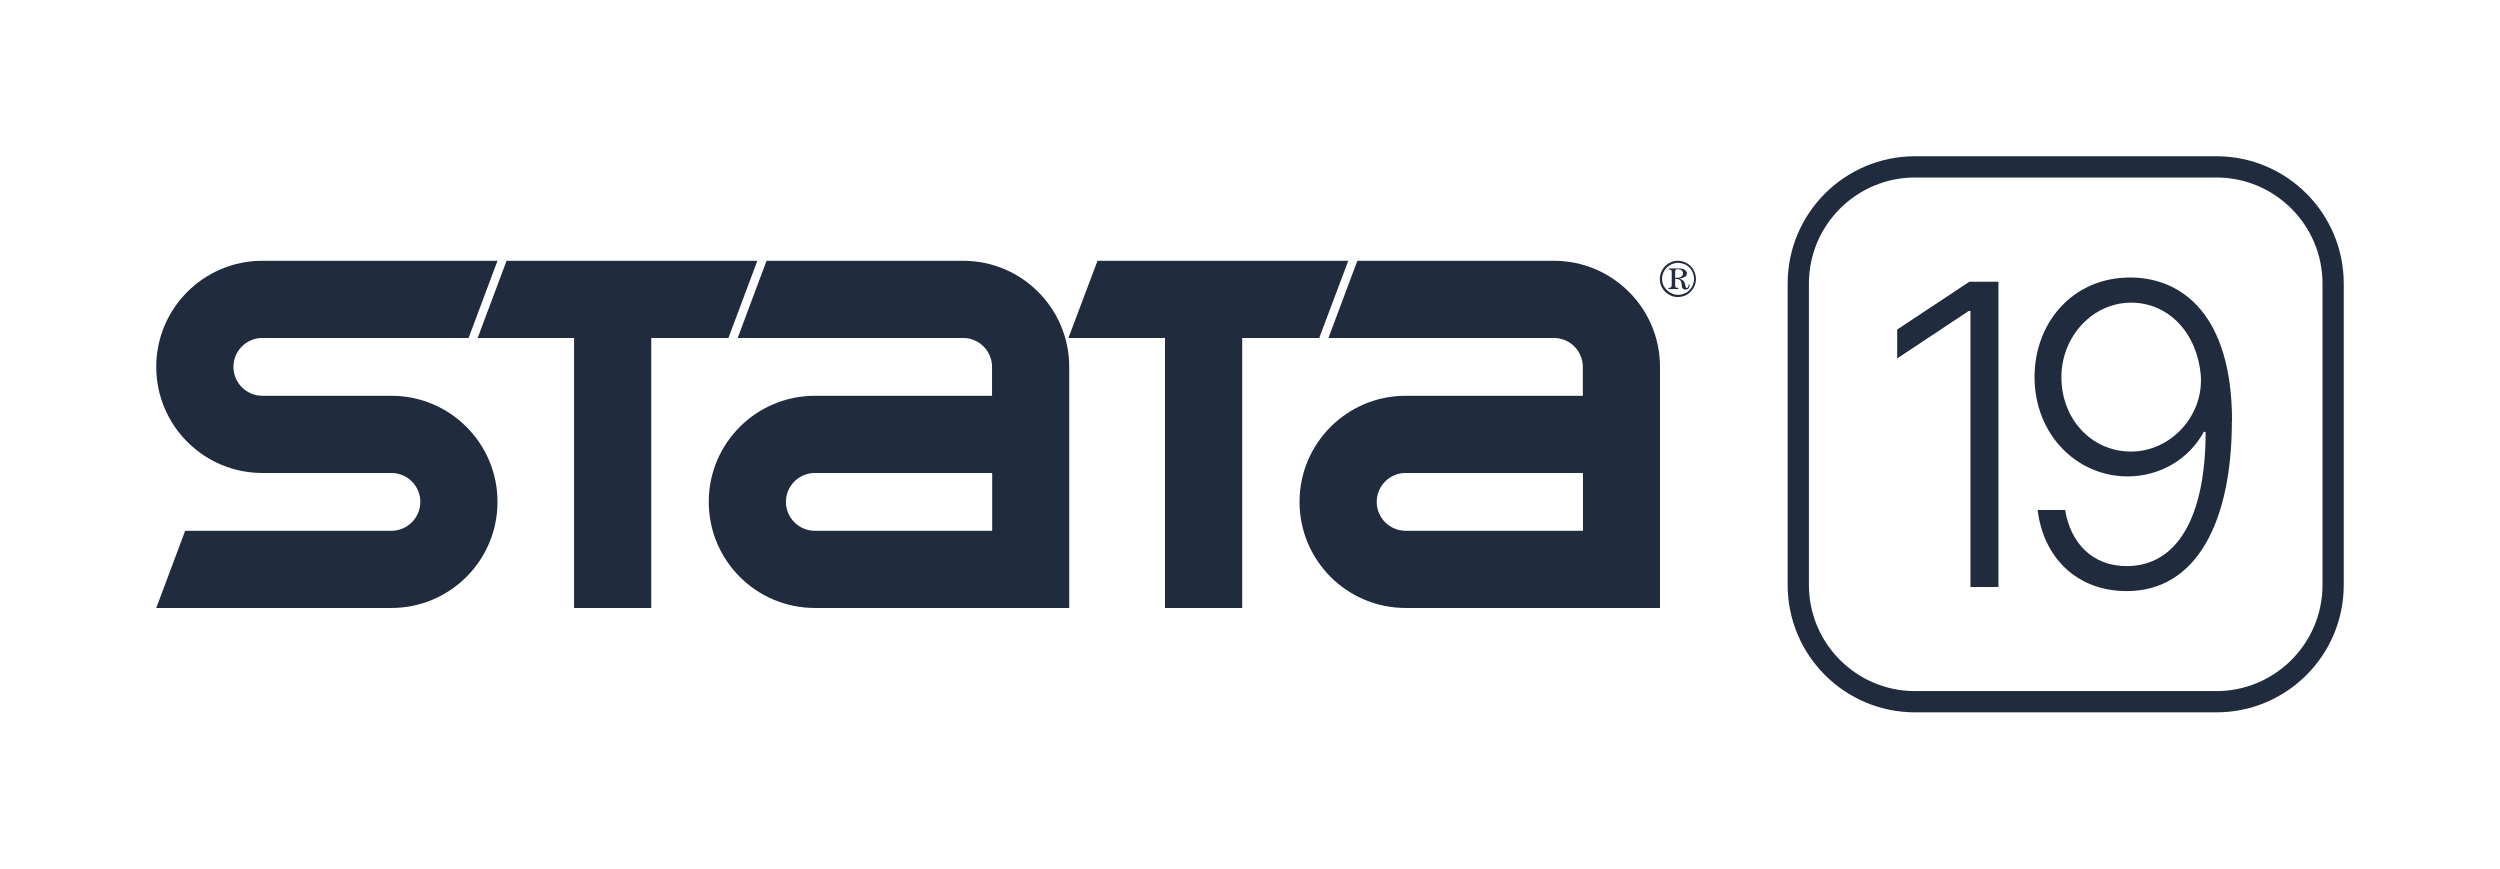
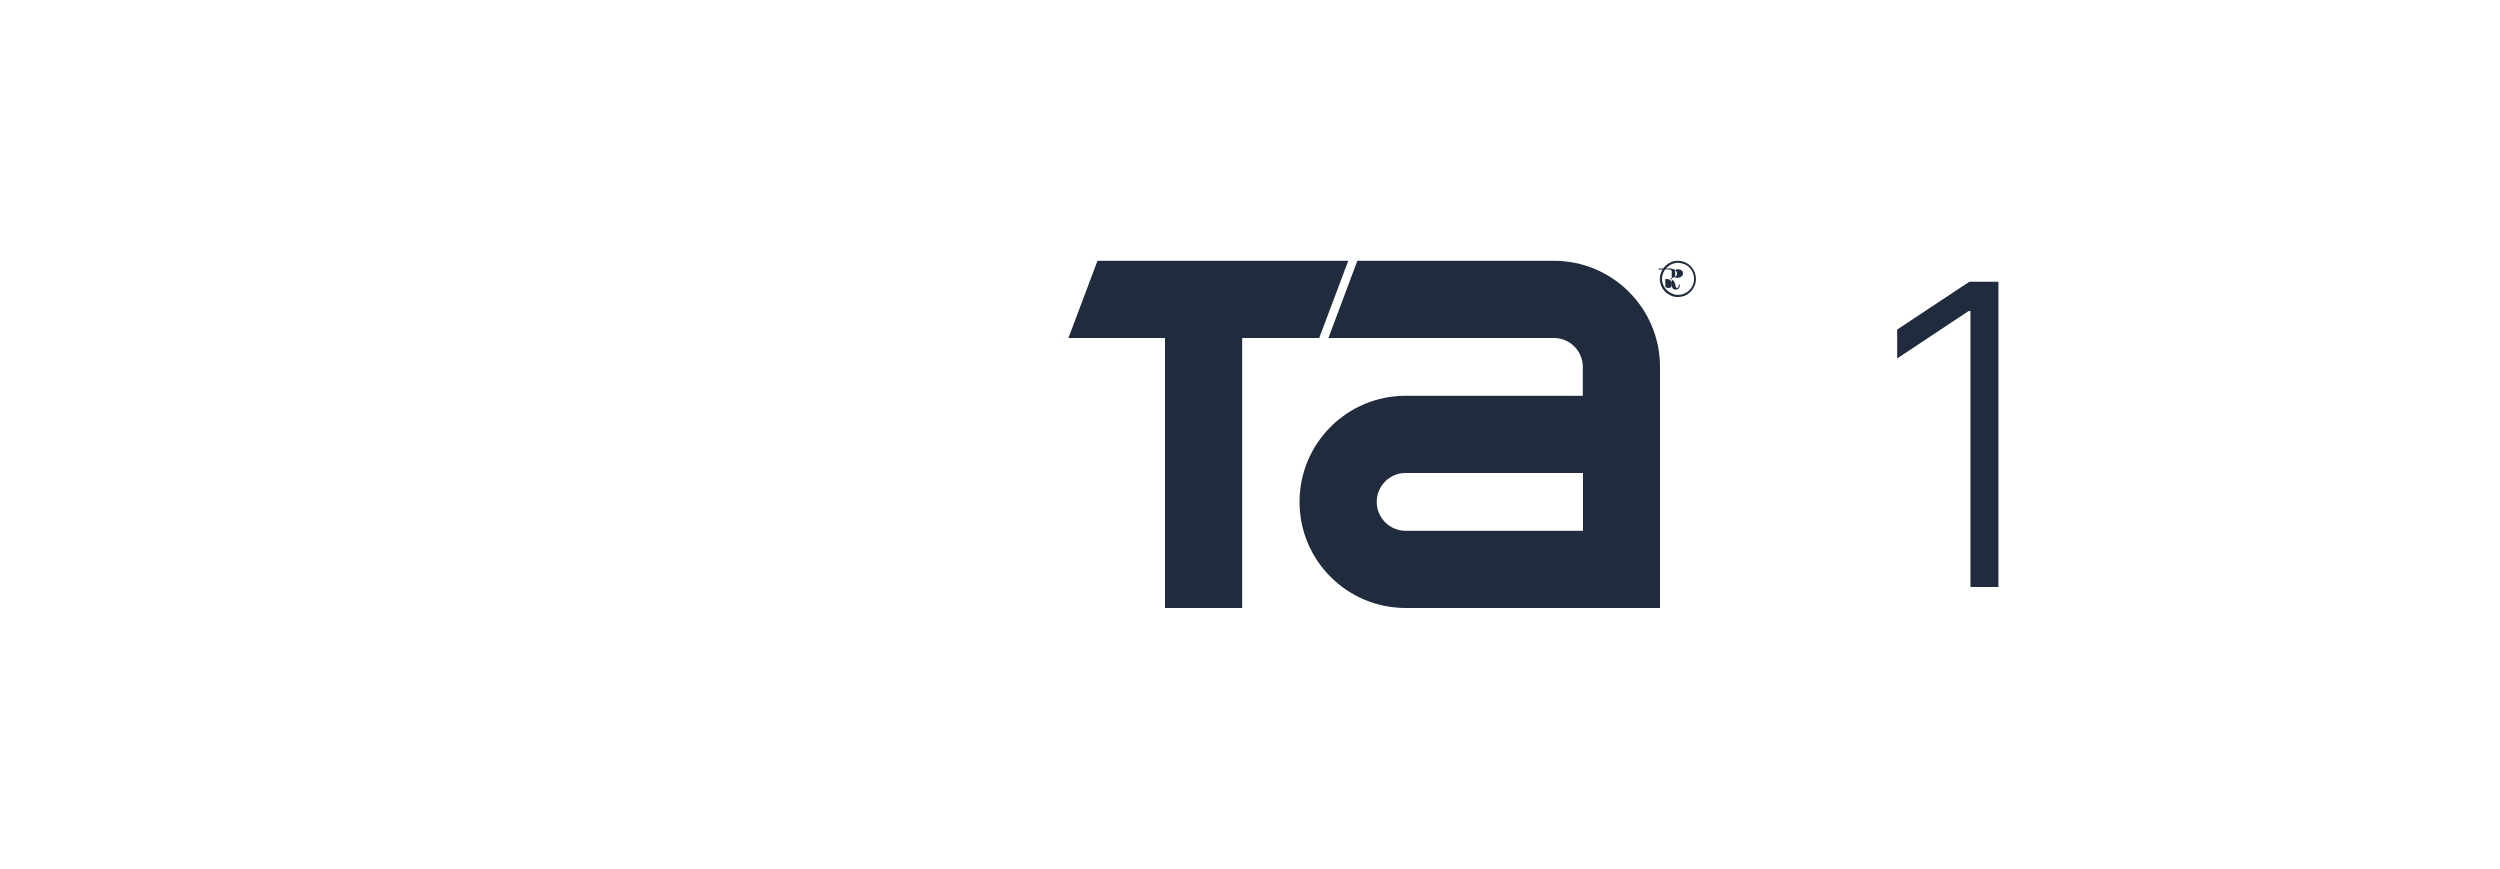
<svg xmlns="http://www.w3.org/2000/svg" id="Layer_1" data-name="Layer 1" viewBox="0 0 160 55.6">
  <defs>
    <style>
      .cls-1 {
        fill: #202b3d;
        stroke-width: 0px;
      }
    </style>
  </defs>
  <g>
    <path class="cls-1" d="m127.89,37.57h-1.78v-17.67h-.11l-4.58,3.04v-1.85l4.62-3.06h1.86v19.54Z" />
-     <path class="cls-1" d="m142.84,26.95c0,6.38-2.22,10.88-6.73,10.88-3.16,0-5.33-2.11-5.7-5.19h1.76c.34,2.09,1.72,3.59,3.94,3.59,3.2,0,5.05-3.09,5.05-8.59h-.12c-.92,1.72-2.78,2.85-4.87,2.85-3.26,0-5.96-2.69-5.96-6.36,0-3.47,2.44-6.4,6.18-6.37,3.24.03,6.46,2.36,6.46,9.19Zm-10.91-2.81c0,2.66,1.91,4.76,4.46,4.76s4.65-2.31,4.46-4.87c-.22-2.67-2.02-4.66-4.46-4.66s-4.46,2.14-4.46,4.77Z" />
  </g>
-   <path class="cls-1" d="m141.85,11.36c3.75,0,6.79,3.05,6.79,6.79v19.29c0,3.75-3.05,6.79-6.79,6.79h-19.29c-3.75,0-6.79-3.05-6.79-6.79v-19.29c0-3.75,3.05-6.79,6.79-6.79h19.29m0-1.36h-19.29c-4.5,0-8.15,3.65-8.15,8.15v19.29c0,4.5,3.65,8.15,8.15,8.15h19.29c4.5,0,8.15-3.65,8.15-8.15v-19.29c0-4.5-3.65-8.15-8.15-8.15h0Z" />
  <g>
-     <path class="cls-1" d="m31.84,16.69l-1.85,4.94h-13.2c-1.02,0-1.85.83-1.85,1.85s.83,1.85,1.85,1.85h8.26c3.75,0,6.79,3.04,6.79,6.79s-3.04,6.79-6.79,6.79h-15.05l1.85-4.94h13.2c1.02,0,1.85-.83,1.85-1.85s-.83-1.85-1.85-1.85h-8.26c-3.75,0-6.79-3.04-6.79-6.79s3.04-6.79,6.79-6.79h15.05Z" />
    <polygon class="cls-1" points="70.24 16.69 68.38 21.63 74.56 21.63 74.56 38.91 79.5 38.91 79.5 21.63 84.43 21.63 86.29 16.69 70.24 16.69" />
    <path class="cls-1" d="m99.45,30.27h-9.49c-1.02,0-1.85.83-1.85,1.85s.83,1.85,1.85,1.85h11.35v-3.7h-1.85Zm-4.56-4.94h.32s6.09,0,6.09,0v-1.93c-.05-.99-.86-1.77-1.85-1.77h-14.43l1.85-4.94h12.58c3.75,0,6.79,3.04,6.79,6.79v15.43h-16.28c-3.75,0-6.79-3.04-6.79-6.79s3.04-6.79,6.79-6.79h4.94Z" />
-     <path class="cls-1" d="m61.64,30.27h-9.49c-1.02,0-1.85.83-1.85,1.85s.83,1.85,1.85,1.85h11.35v-3.7h-1.85Zm-2.47-4.94h.32s4,0,4,0v-1.93c-.05-.99-.86-1.77-1.85-1.77h-14.43l1.85-4.94h12.58c3.75,0,6.79,3.04,6.79,6.79v15.43h-16.28c-3.75,0-6.79-3.04-6.79-6.79s3.04-6.79,6.79-6.79h7.02Z" />
-     <polygon class="cls-1" points="32.42 16.69 30.57 21.63 36.74 21.63 36.74 38.91 41.68 38.91 41.68 21.63 46.62 21.63 48.47 16.69 32.42 16.69" />
-     <path class="cls-1" d="m107.21,17.35s.01-.07.04-.09c.03-.02.07-.03.13-.03.1,0,.18.02.24.07.06.05.09.11.09.19,0,.09-.03.16-.1.21-.07.05-.16.08-.29.08-.02,0-.04,0-.06,0-.02,0-.04,0-.05,0v-.43Zm-.43-.11c.08,0,.14.02.17.04.03.02.04.07.04.13v.85c0,.06-.02.1-.05.13-.03.02-.08.04-.16.04v.07h.63v-.07c-.08,0-.13-.02-.16-.04-.03-.02-.04-.07-.04-.13v-.41h.05c.1,0,.17.02.23.05.06.04.09.09.12.17,0,.02.01.08.02.16,0,.08.01.14.03.19.02.03.04.06.08.08.04.02.08.03.13.03.09,0,.15-.02.2-.08.04-.05.07-.12.07-.22v-.02h-.07c0,.07,0,.13-.03.16-.02.04-.05.06-.08.06-.05,0-.08-.05-.1-.15,0-.05-.01-.08-.02-.1-.02-.09-.06-.17-.12-.22-.05-.05-.13-.1-.23-.13.16-.03.28-.07.36-.12.08-.05.11-.12.11-.2,0-.1-.05-.18-.14-.24-.09-.06-.22-.09-.38-.09h-.65v.07Zm1.01-.34c.13.05.24.13.33.22.09.09.17.2.22.33.05.13.08.26.08.4s-.03.27-.08.39c-.05.12-.13.24-.22.33-.1.1-.2.17-.33.22-.12.05-.25.08-.39.08s-.27-.02-.39-.08-.23-.13-.33-.22c-.1-.1-.17-.21-.23-.33-.05-.12-.08-.25-.08-.39s.03-.27.08-.39c.05-.12.13-.24.22-.33.1-.1.21-.17.33-.23.13-.05.26-.08.39-.08s.26.03.39.08m-.83-.12c-.14.06-.27.14-.38.25-.11.11-.19.24-.25.38-.06.14-.09.29-.09.44s.03.31.09.45c.06.14.14.26.25.37.11.11.24.19.37.25.14.06.28.09.43.09.16,0,.31-.03.45-.08.14-.06.26-.14.37-.25.11-.11.2-.24.26-.38.06-.14.09-.29.09-.44s-.03-.3-.09-.45c-.06-.14-.14-.27-.25-.38s-.23-.19-.38-.25c-.14-.06-.29-.09-.44-.09s-.31.03-.45.09" />
+     <path class="cls-1" d="m107.21,17.35s.01-.07.04-.09c.03-.02.07-.03.13-.03.1,0,.18.02.24.07.06.05.09.11.09.19,0,.09-.03.16-.1.21-.07.05-.16.08-.29.08-.02,0-.04,0-.06,0-.02,0-.04,0-.05,0v-.43Zm-.43-.11c.08,0,.14.02.17.04.03.02.04.07.04.13v.85c0,.06-.02.1-.05.13-.03.02-.08.04-.16.04v.07v-.07c-.08,0-.13-.02-.16-.04-.03-.02-.04-.07-.04-.13v-.41h.05c.1,0,.17.02.23.05.06.04.09.09.12.17,0,.02.01.08.02.16,0,.08.01.14.03.19.02.03.04.06.08.08.04.02.08.03.13.03.09,0,.15-.02.2-.08.04-.05.07-.12.07-.22v-.02h-.07c0,.07,0,.13-.03.16-.02.04-.05.06-.08.06-.05,0-.08-.05-.1-.15,0-.05-.01-.08-.02-.1-.02-.09-.06-.17-.12-.22-.05-.05-.13-.1-.23-.13.16-.03.28-.07.36-.12.08-.05.11-.12.11-.2,0-.1-.05-.18-.14-.24-.09-.06-.22-.09-.38-.09h-.65v.07Zm1.01-.34c.13.05.24.13.33.22.09.09.17.2.22.33.05.13.08.26.08.4s-.03.27-.08.39c-.05.12-.13.24-.22.33-.1.1-.2.17-.33.22-.12.05-.25.08-.39.08s-.27-.02-.39-.08-.23-.13-.33-.22c-.1-.1-.17-.21-.23-.33-.05-.12-.08-.25-.08-.39s.03-.27.08-.39c.05-.12.13-.24.22-.33.1-.1.21-.17.33-.23.13-.05.26-.08.39-.08s.26.03.39.08m-.83-.12c-.14.06-.27.14-.38.25-.11.11-.19.24-.25.38-.06.14-.09.29-.09.44s.03.31.09.45c.06.14.14.26.25.37.11.11.24.19.37.25.14.06.28.09.43.09.16,0,.31-.03.45-.08.14-.06.26-.14.37-.25.11-.11.2-.24.26-.38.06-.14.09-.29.09-.44s-.03-.3-.09-.45c-.06-.14-.14-.27-.25-.38s-.23-.19-.38-.25c-.14-.06-.29-.09-.44-.09s-.31.03-.45.09" />
  </g>
</svg>